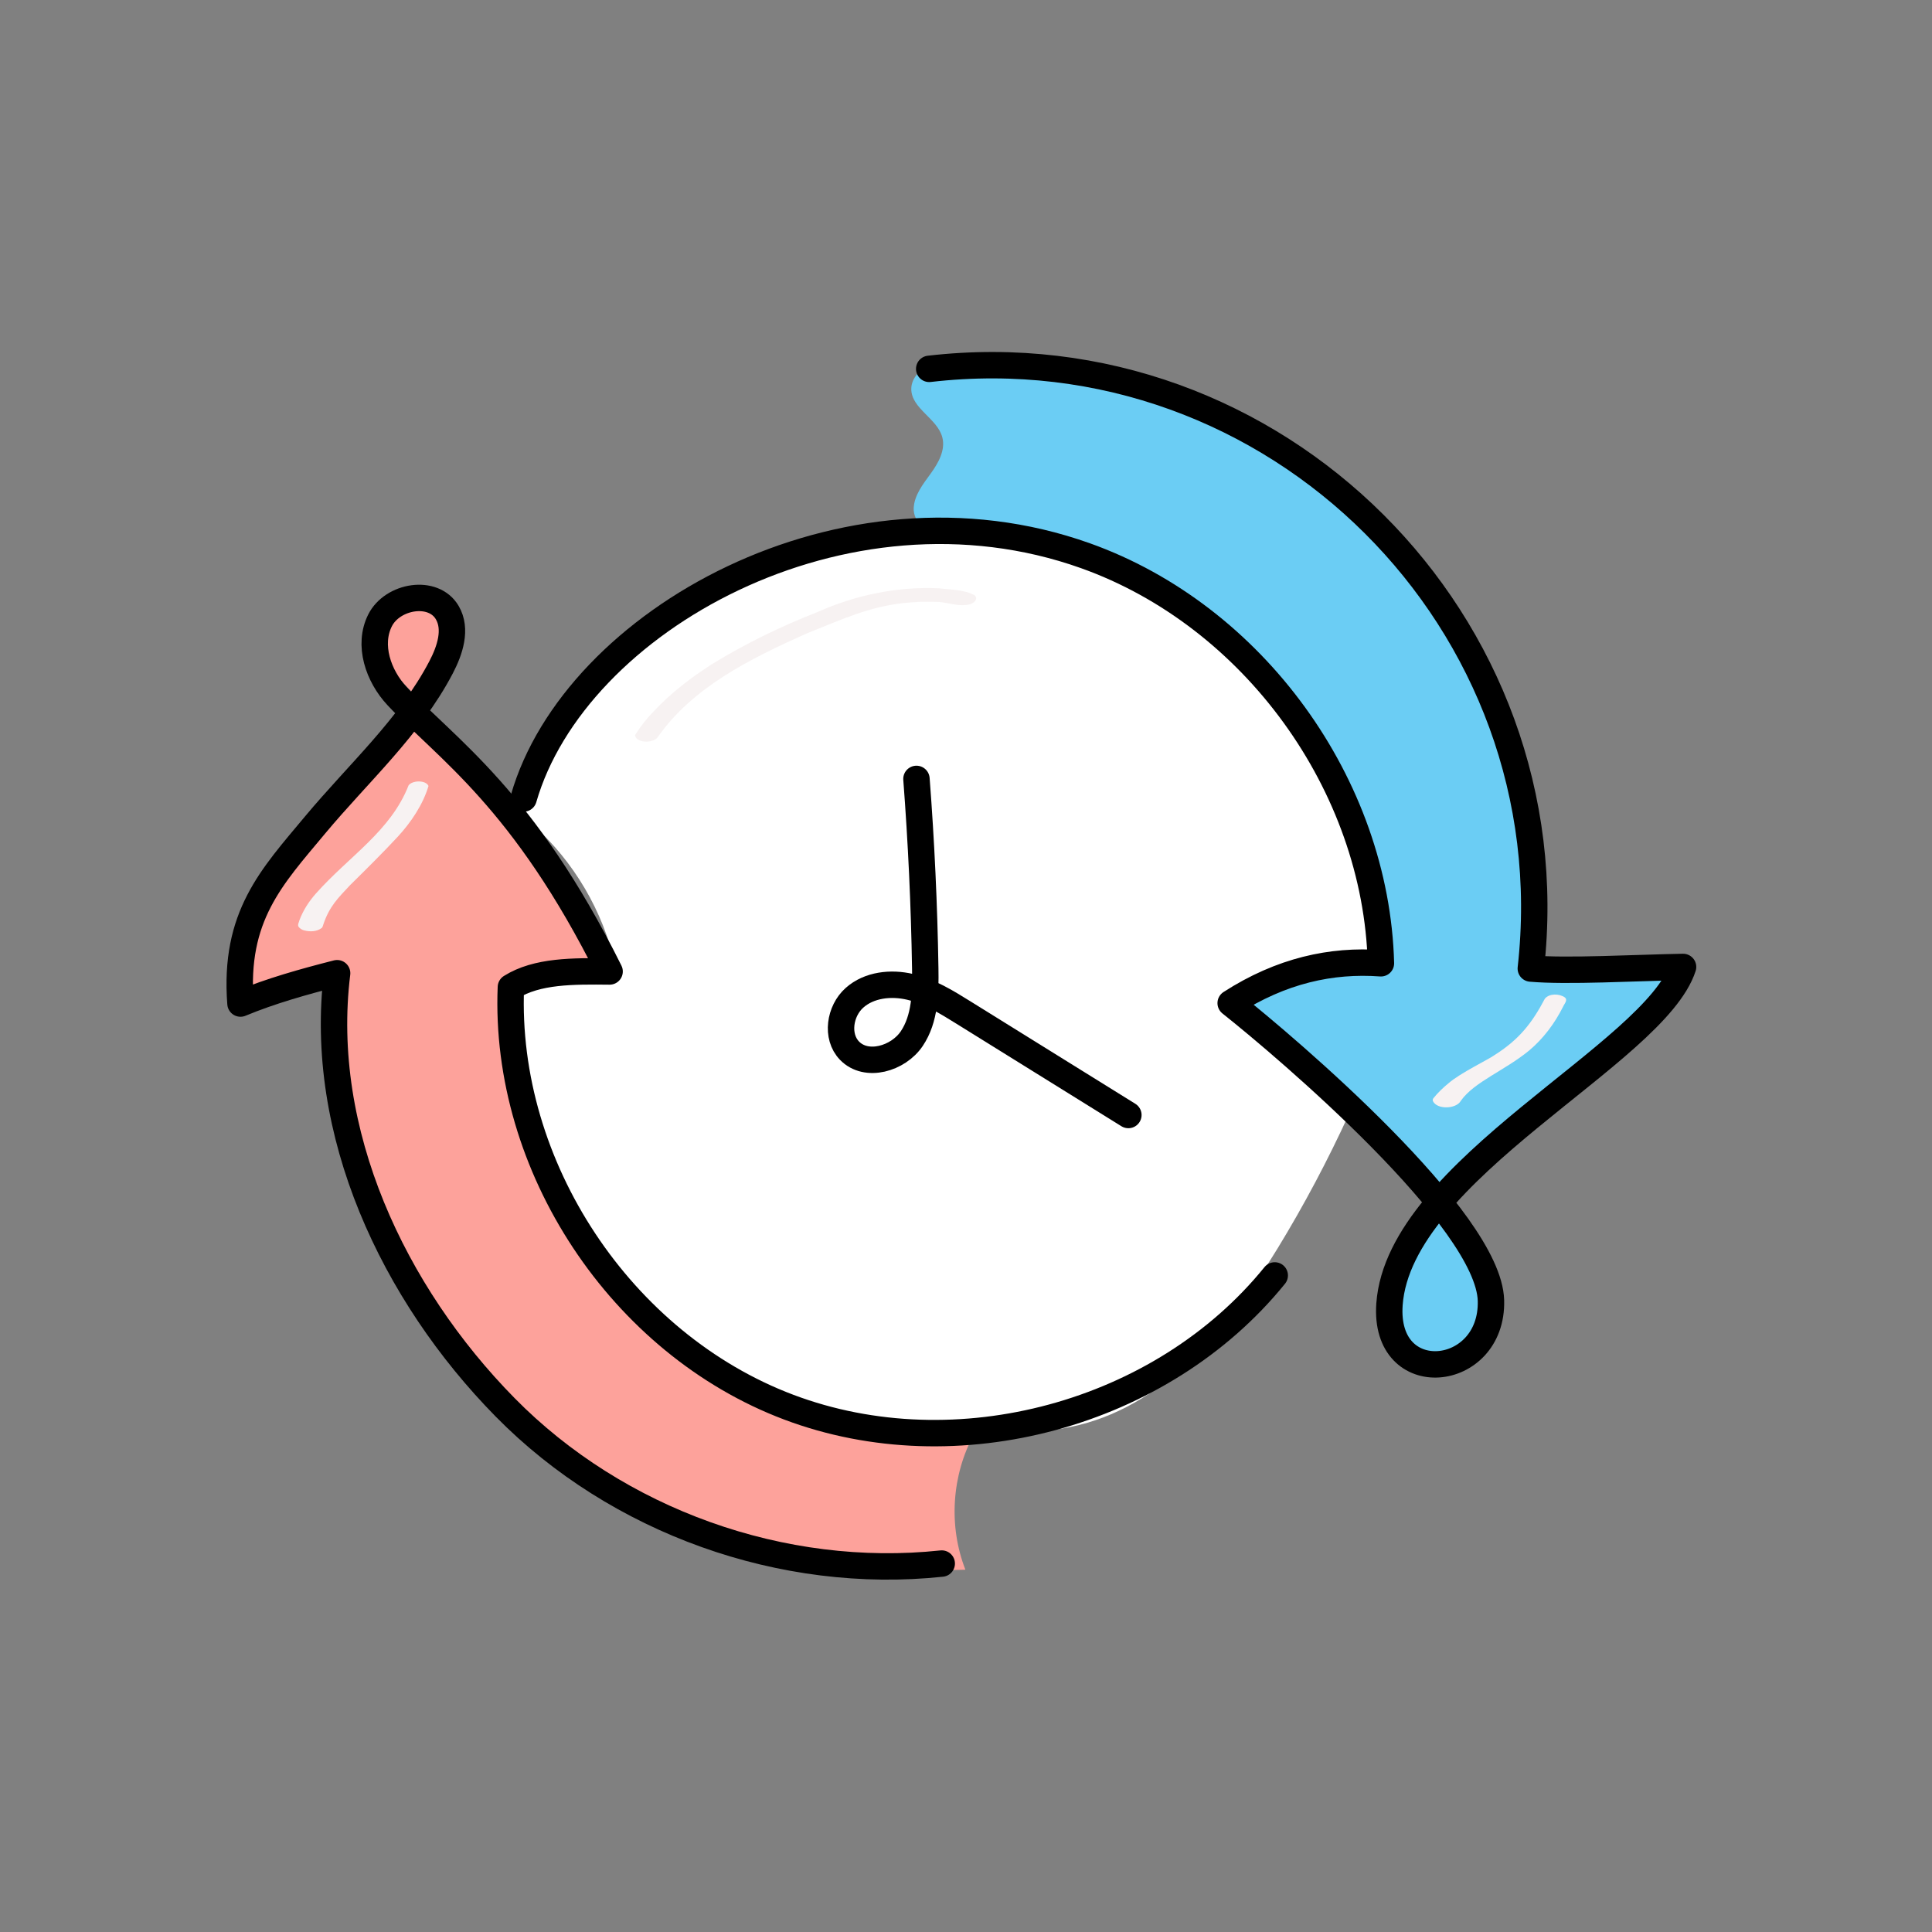
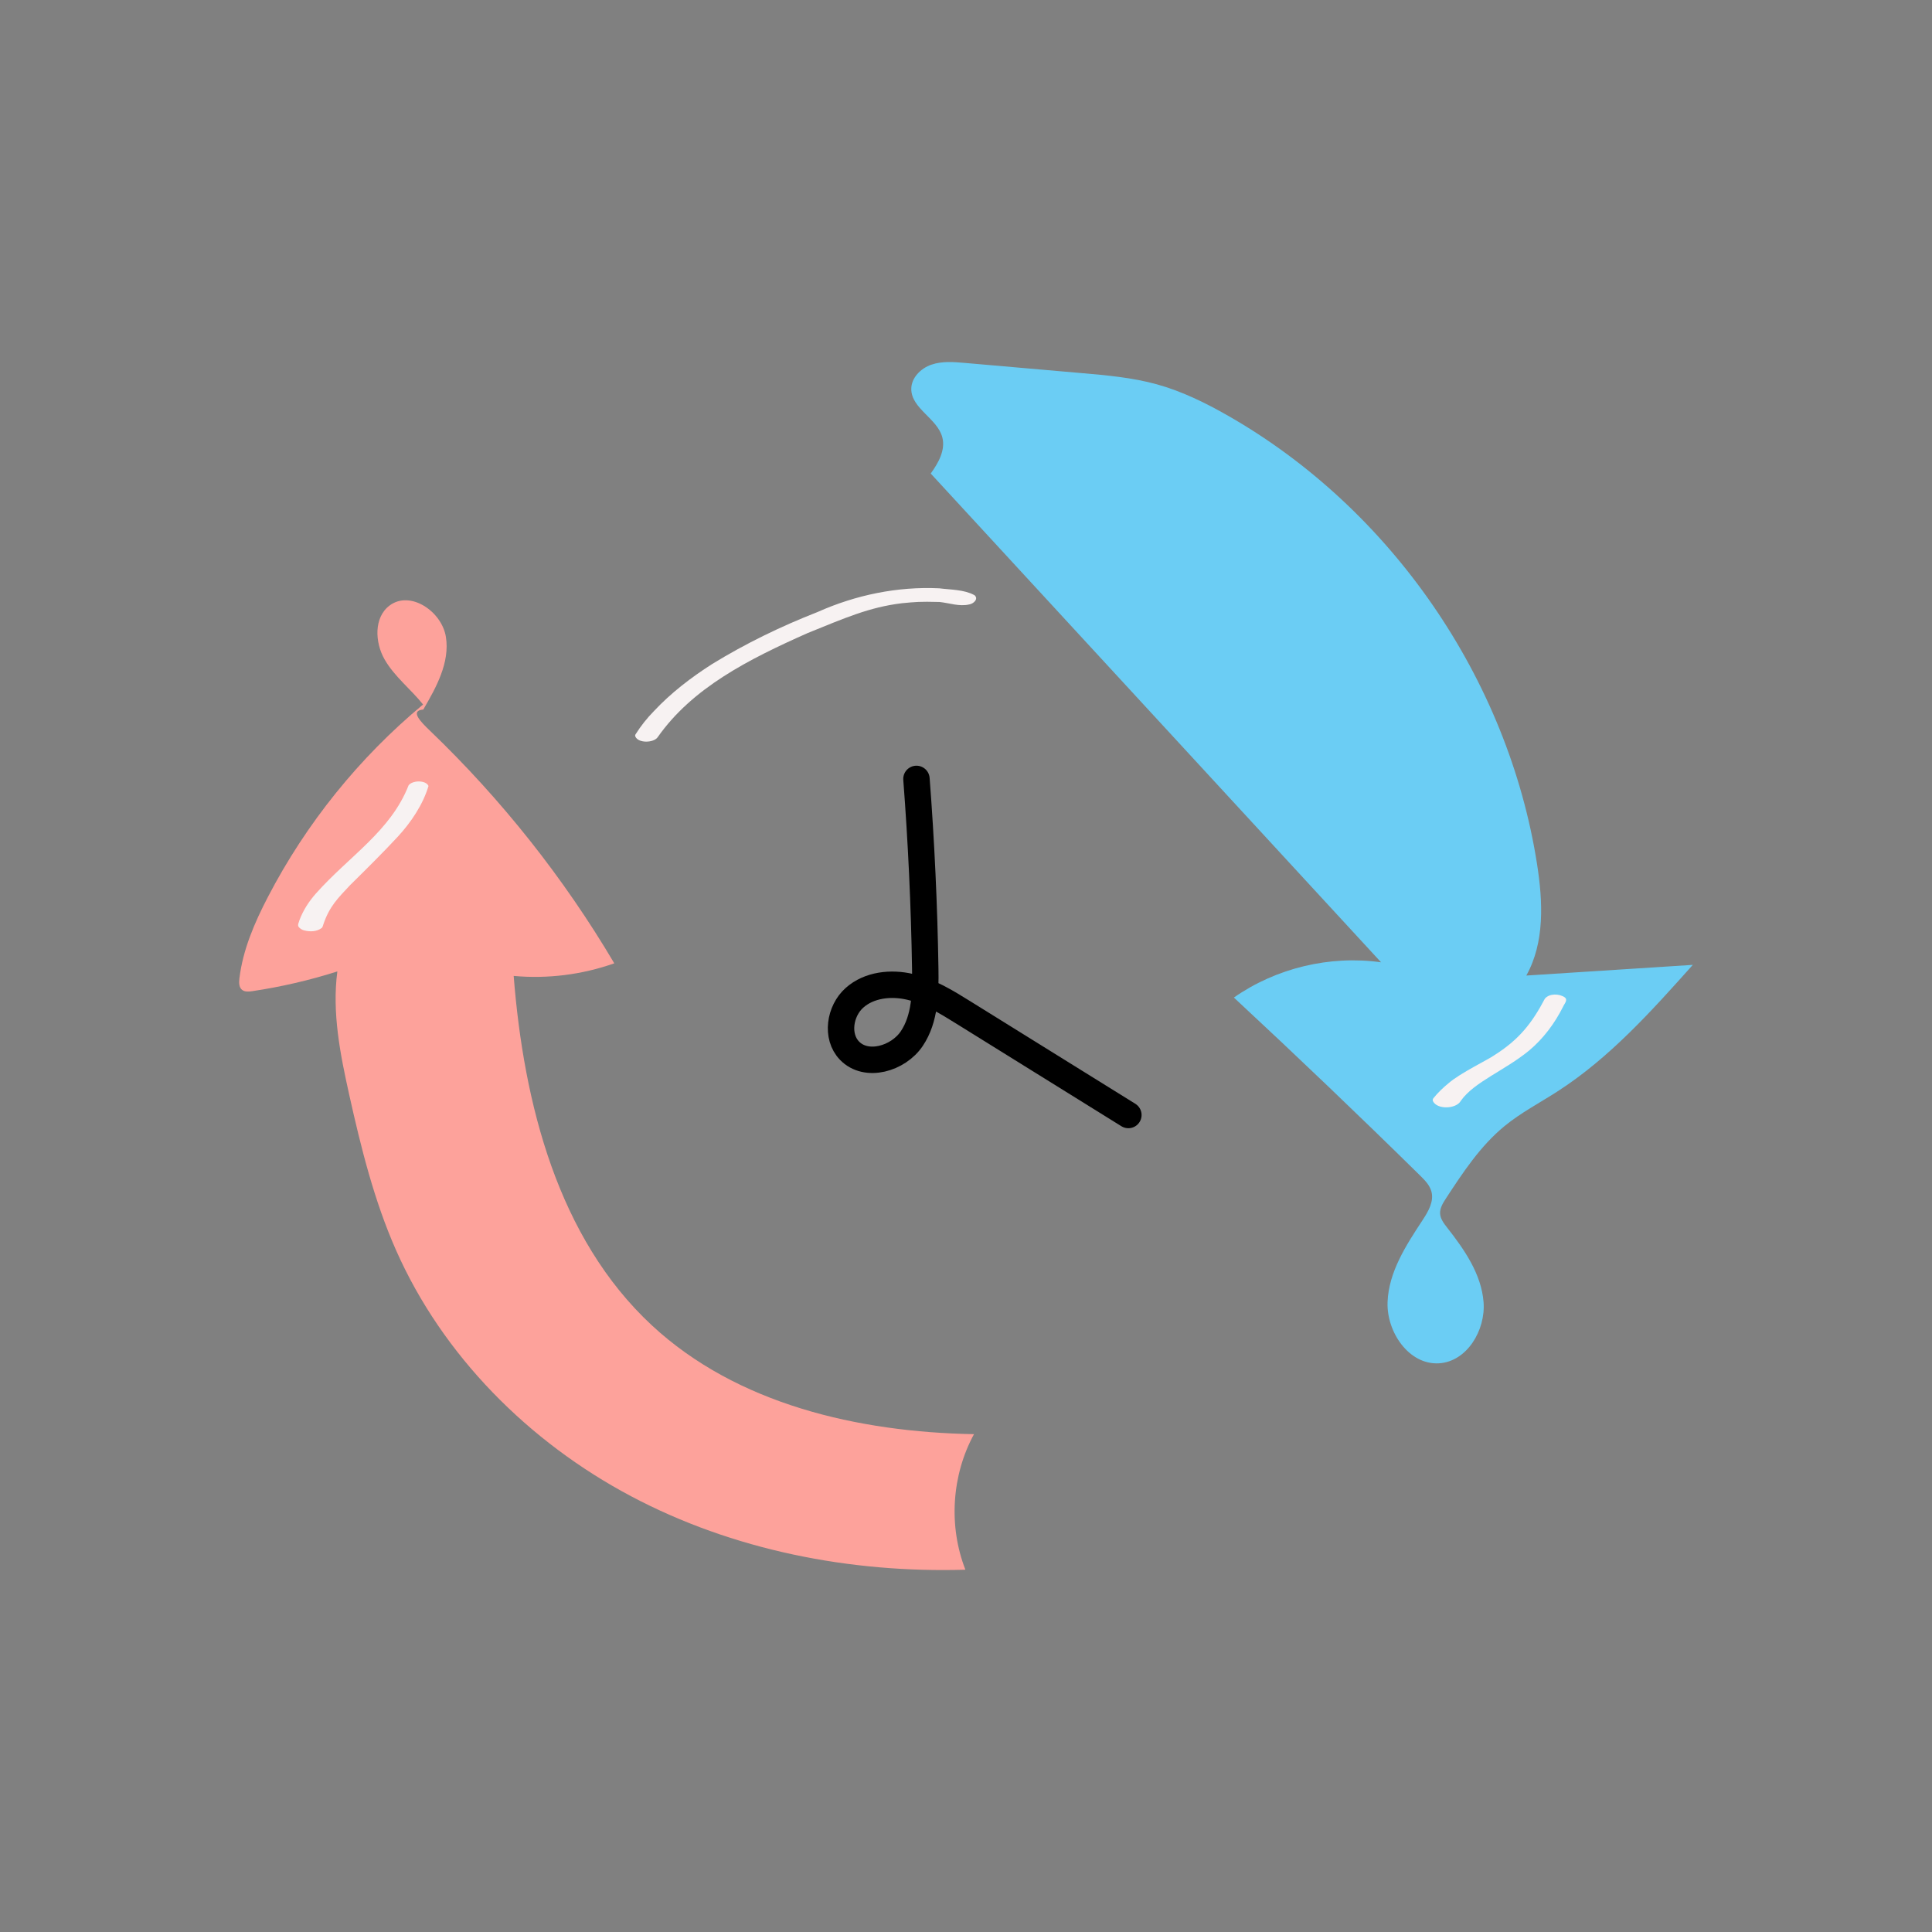
<svg xmlns="http://www.w3.org/2000/svg" viewBox="0 0 512 512" id="time-efficiency">
  <rect x="0" y="0" width="512" height="512" fill="#808080" stroke="none" />
-   <path fill="#6bcdf4" d="m366,255.02c-13.56-1.9-27.79,1.5-39.01,9.34,16.67,15.49,33.13,31.21,49.35,47.17,1.26,1.24,2.56,2.56,3.01,4.27.69,2.65-.87,5.3-2.38,7.59-4.37,6.65-8.96,13.72-9.25,21.67-.3,7.95,5.68,16.7,13.62,16.23,7.43-.45,12.39-8.78,11.82-16.2s-5.06-13.91-9.66-19.77c-.86-1.1-1.77-2.29-1.86-3.68-.09-1.46.74-2.8,1.54-4.03,4.52-6.92,9.15-13.95,15.54-19.19,4.33-3.55,9.34-6.16,14.04-9.19,13.8-8.89,24.91-21.29,35.85-33.53-14.71.94-29.41,1.89-44.12,2.83,4.91-8.81,4.4-19.59,2.84-29.56-7.69-49.14-38.68-94.12-81.87-118.79-5.99-3.42-12.23-6.49-18.88-8.33-6.51-1.8-13.29-2.4-20.02-2.98-10.28-.9-20.56-1.79-30.84-2.69-2.98-.26-6.06-.51-8.89.46s-5.36,3.5-5.33,6.49c.04,5.18,6.95,7.78,8.23,12.8.86,3.36-1.05,6.76-3.08,9.56s-4.36,5.72-4.51,9.18,3.37,7.17,6.51,5.71" />
-   <path fill="#fff" d="m363.88,255.57c-2.59-22.24-5.62-45.63-19-63.59-5.46-7.33-12.42-13.4-19.52-19.17-8.39-6.81-17.1-13.31-26.68-18.31-33.06-17.28-74.59-14.73-107.54,2.75-21.99,11.67-40.76,29.83-51.72,52.19-.85,1.74-1.68,3.71-1.1,5.56.45,1.46,1.68,2.53,2.83,3.55,10.91,9.72,18.67,22.9,21.87,37.15-8.94-3.01-19.31-1.37-26.89,4.24-1.56,1.15-3.14,2.8-2.89,4.73.13.97.71,1.81,1.23,2.64,5.38,8.56,5.6,19.23,7.26,29.21,5.55,33.26,30.23,62.63,62.04,73.82,14.78,5.2,30.57,6.65,46.18,8.06,12.04,1.09,24.35,2.16,36.07-.77,23.37-5.84,40.02-26.26,52.57-46.82,7-11.46,13.3-23.35,18.9-35.57.57-1.24,1.14-2.59.84-3.92-.43-1.92-2.43-2.98-4.21-3.83-8.87-4.25-17.24-9.55-24.87-15.75-1.49-1.21-3.11-2.95-2.52-4.78.29-.89,1.05-1.54,1.79-2.11,10.66-8.22,24.9-11.62,35.38-9.28Z" />
+   <path fill="#6bcdf4" d="m366,255.02c-13.56-1.9-27.79,1.5-39.01,9.34,16.67,15.49,33.13,31.21,49.35,47.17,1.26,1.24,2.56,2.56,3.01,4.27.69,2.65-.87,5.3-2.38,7.59-4.37,6.65-8.96,13.72-9.25,21.67-.3,7.95,5.68,16.7,13.62,16.23,7.43-.45,12.39-8.78,11.82-16.2s-5.06-13.91-9.66-19.77c-.86-1.1-1.77-2.29-1.86-3.68-.09-1.46.74-2.8,1.54-4.03,4.52-6.92,9.15-13.95,15.54-19.19,4.33-3.55,9.34-6.16,14.04-9.19,13.8-8.89,24.91-21.29,35.85-33.53-14.71.94-29.41,1.89-44.12,2.83,4.91-8.81,4.4-19.59,2.84-29.56-7.69-49.14-38.68-94.12-81.87-118.79-5.99-3.42-12.23-6.49-18.88-8.33-6.51-1.8-13.29-2.4-20.02-2.98-10.28-.9-20.56-1.79-30.84-2.69-2.98-.26-6.06-.51-8.89.46s-5.36,3.5-5.33,6.49c.04,5.18,6.95,7.78,8.23,12.8.86,3.36-1.05,6.76-3.08,9.56" />
  <path fill="#fda29b" d="m112.19,188.01c3.46-5.91,7.05-12.45,5.98-19.21-1.07-6.77-9.44-12.44-14.93-8.33-4.19,3.14-3.92,9.76-1.31,14.3s6.91,7.84,10.19,11.93c-16.93,14.06-31.01,31.53-41.15,51.06-3.53,6.79-6.62,13.96-7.53,21.56-.12,1.05-.14,2.27.66,2.96.72.62,1.8.53,2.74.39,7.64-1.14,15.2-2.89,22.56-5.23-1.44,10.91.76,21.95,3.15,32.7,3.12,14.02,6.6,28.05,12.41,41.19,12.38,27.98,35.2,50.82,62.23,65.16,27.03,14.34,58.07,20.41,88.65,19.5-4.51-11.54-3.65-25.04,2.28-35.92-30.71-.54-62.84-7.93-85.36-28.83-24.92-23.13-33.96-58.72-36.63-92.61,8.99.82,18.15-.33,26.66-3.34-13.37-22.62-29.84-43.4-48.79-61.59-2.6-2.49-5.44-5.4-1.81-5.66Z" />
  <g>
-     <path fill="none" stroke="#000" stroke-linecap="round" stroke-linejoin="round" stroke-width="7" d="m249.57,414.36c-42.14,4.5-85.98-11.19-115.7-41.4-29.72-30.21-49.73-72.99-44.53-115.05-8.95,2.28-17.57,4.7-25.61,8.04-1.78-23.15,8.3-33.56,19.75-47.3,11.45-13.74,25.12-25.96,33.41-41.81,2.36-4.5,4.21-10.1,1.64-14.49-3.68-6.3-14.52-4.47-17.81,2.05-3.29,6.52-.48,14.72,4.5,20.06,13.08,14.01,33.56,27.17,56.33,72.99-9.62-.1-19.24-.2-26.16,4.16-1.95,47.48,29.17,94.52,73.63,111.3,44.46,16.78,98.9,2.02,128.8-34.91" />
    <path fill="none" stroke="#000" stroke-linecap="round" stroke-linejoin="round" stroke-width="7" d="m242.87,206.42c1.28,16.72,2.06,33.47,2.33,50.24.1,6.42,0,13.28-3.58,18.6-3.59,5.32-12.04,7.79-16.5,3.17-3.63-3.77-2.59-10.5,1.31-13.99,3.9-3.49,9.71-4.11,14.8-2.9,5.09,1.21,9.63,4.02,14.07,6.78,14.58,9.06,29.15,18.11,43.73,27.17" />
-     <path fill="none" stroke="#000" stroke-linecap="round" stroke-linejoin="round" stroke-width="7" d="m246.25,97.75c91.57-10.6,169.74,67.31,159.43,158.92,9.51.85,27.96-.2,40.35-.42-7.52,23.12-75.19,53.49-77.8,89.37-1.66,22.87,27.43,19.91,26.89-.95-.56-21.51-53.96-66.91-68.98-78.83,13.42-8.65,26.75-11.52,39.82-10.56-1.25-47.25-33.79-92.13-78.31-108.01-64.01-22.84-135.36,17.3-148.89,64.34" />
  </g>
  <path fill="#f7f2f2" d="M258.2 157.7c-2.77-1.48-6.22-1.4-9.29-1.79-11.06-.53-22.13 1.77-32.22 6.27-9.72 3.8-19.11 8.36-28 13.82-5.57 3.56-10.86 7.61-15.39 12.45-1.84 1.87-3.47 3.93-4.87 6.15-.13.2-.14.4-.05.6.79 1.81 4.8 1.7 5.89.2 9.19-13.13 24.12-20.68 39.74-27.62 9.87-3.99 16.31-6.86 25.01-7.92 3.65-.34 4.72-.47 9.89-.33.03 0 .03 0 .05 0 2.66.27 5.31 1.29 7.95.64 1.11-.19 2.54-1.5 1.3-2.47zM108.29 208.1c-4.77 12.2-15.71 18.72-24.59 28.71-1.84 2.08-3.38 4.46-4.35 7.07-.11.56-.55 1.14-.24 1.7.36.52.92.83 1.53.99 1.49.39 3.27.35 4.54-.6.25-.09.42-.63.48-.9 1.65-4.93 3.9-7.04 7.11-10.49 4.28-4.23 8.57-8.46 12.67-12.87 3.51-3.82 6.65-8.49 8.12-13.42-.72-1.62-4.28-1.52-5.27-.18zM414.68 264.31c-1.45-1.01-4.07-1.08-5.27.34-3.47 6.61-6.95 10.94-13.47 15.04-1.44 1.05-9.03 4.72-12.03 7.35-1.49 1.22-2.89 2.55-4.09 4.06-.15.24-.17.49-.07.73 1.14 2.29 6.18 2.09 7.39-.11 3.5-4.99 11.58-7.98 18.07-13.3 3.81-3.18 6.83-7.25 9.04-11.67.32-.76 1.34-1.74.42-2.44z" />
</svg>